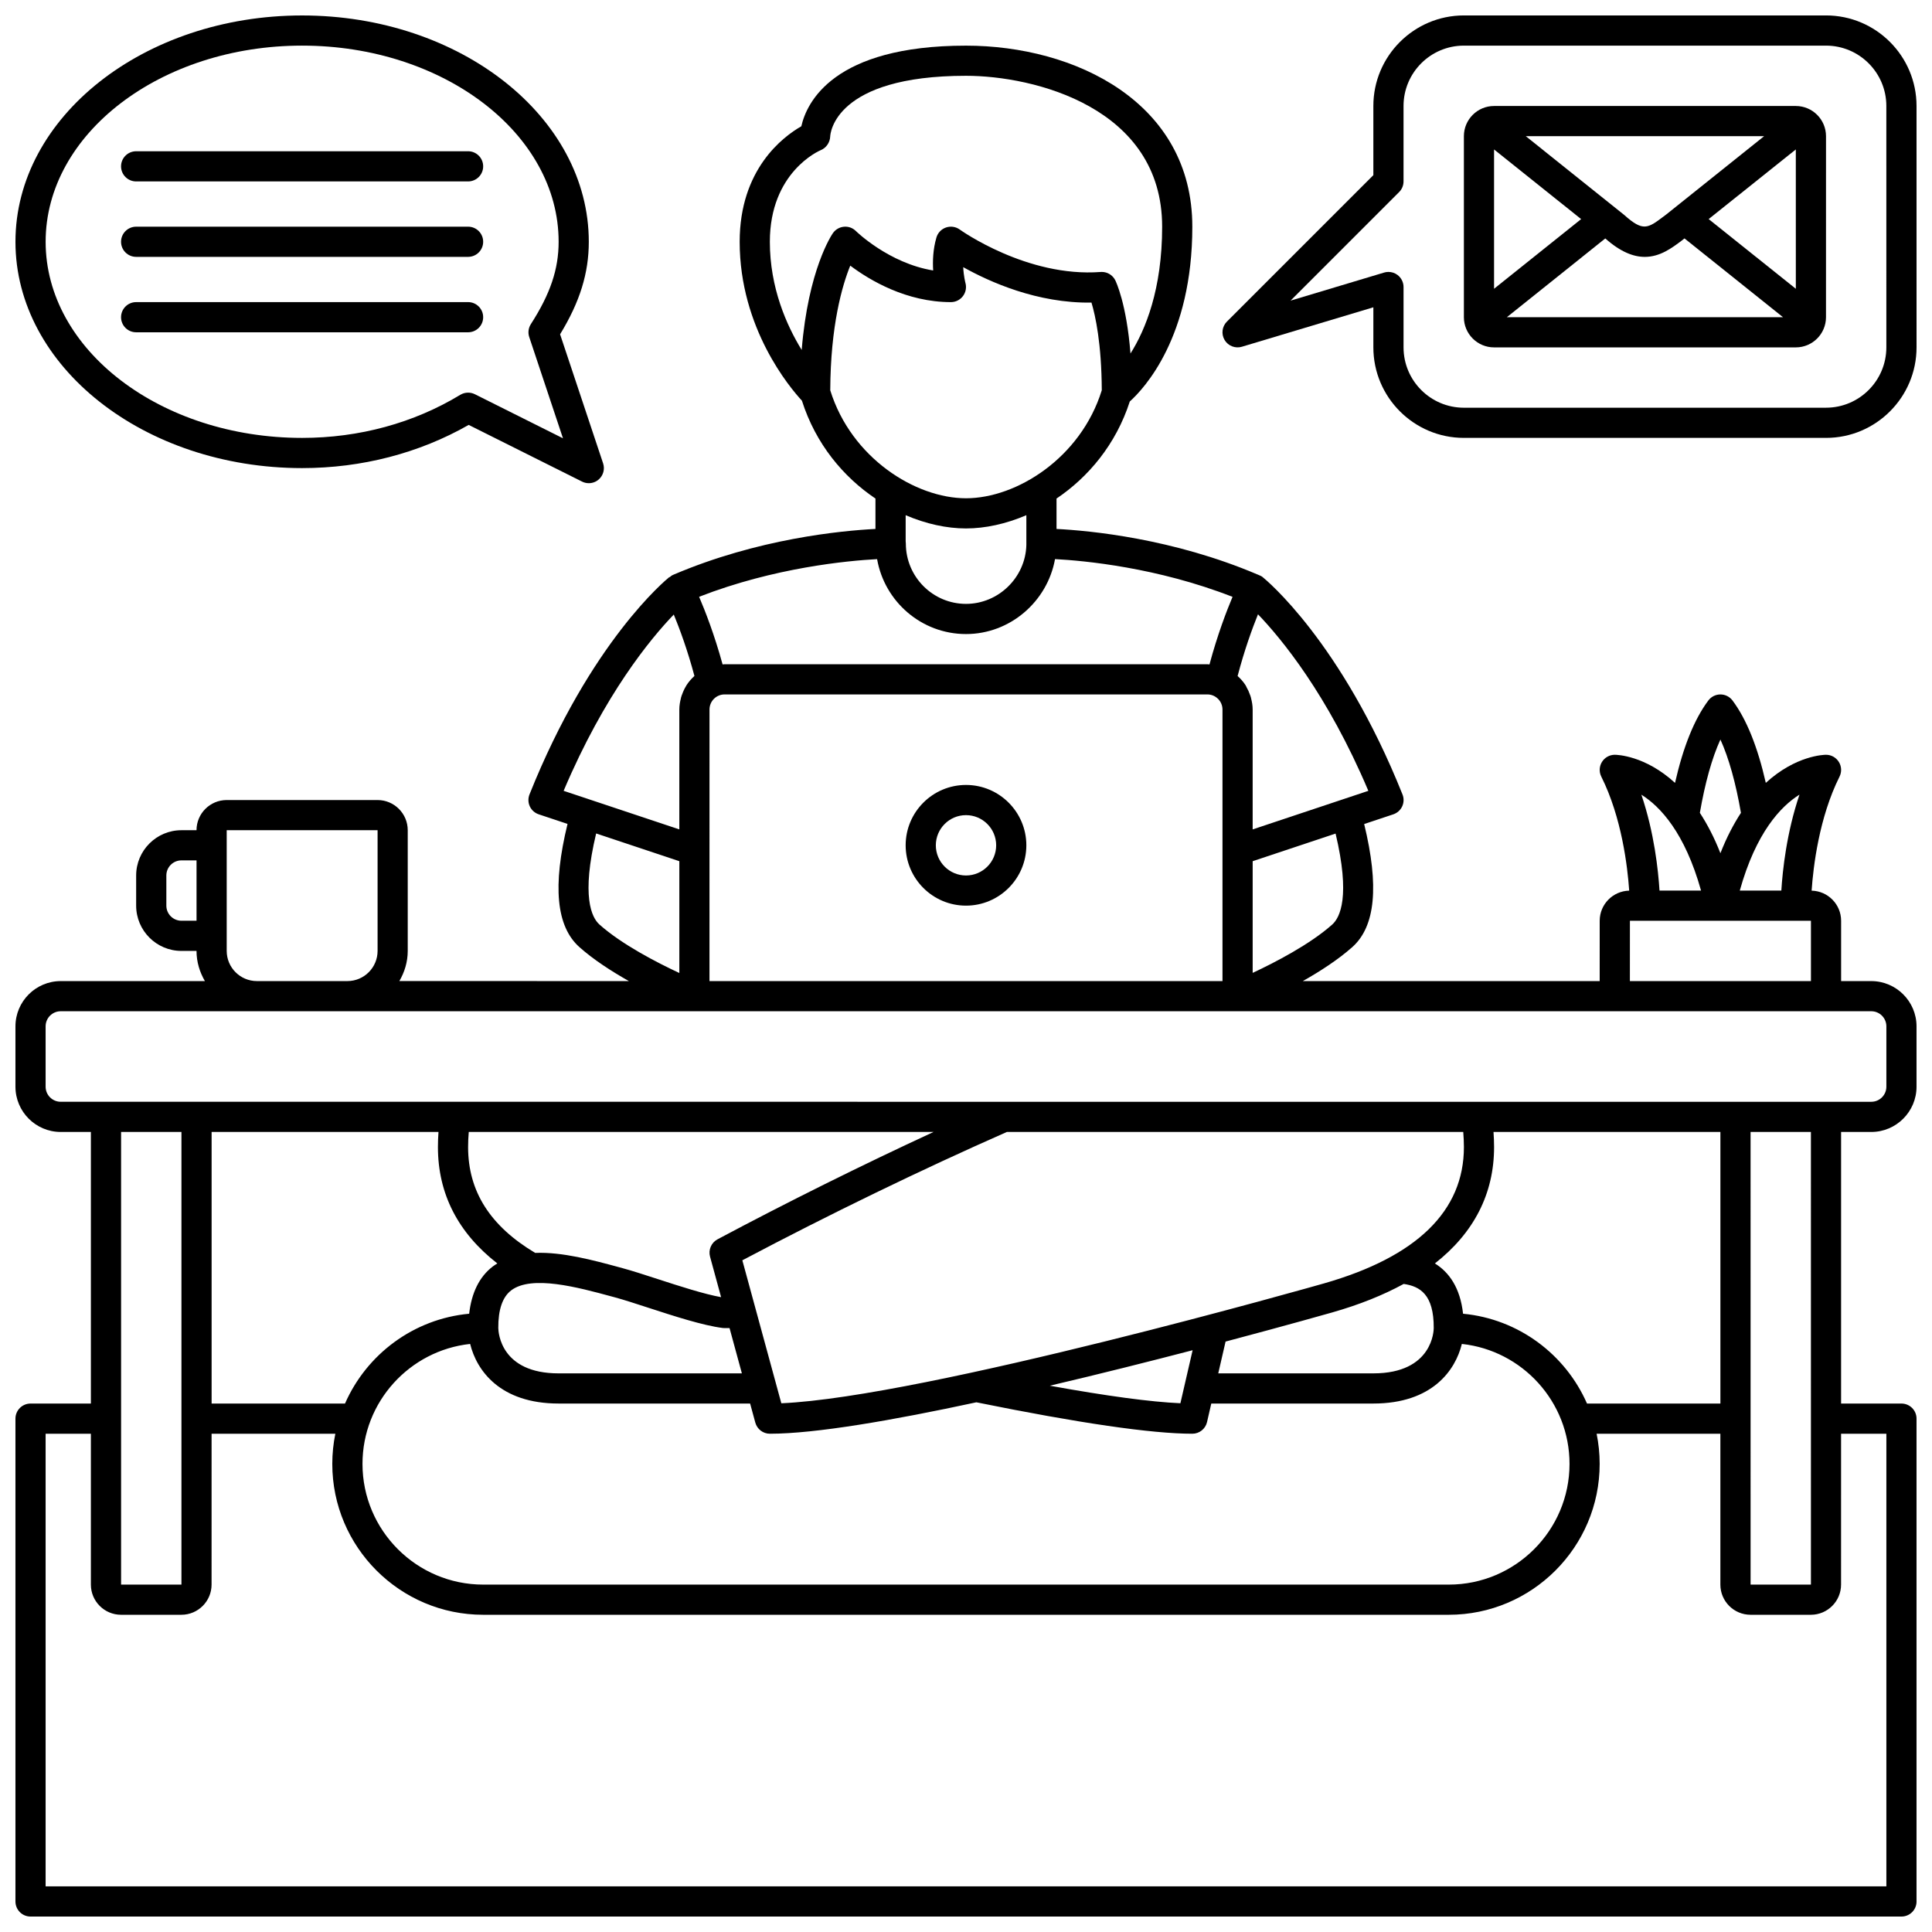
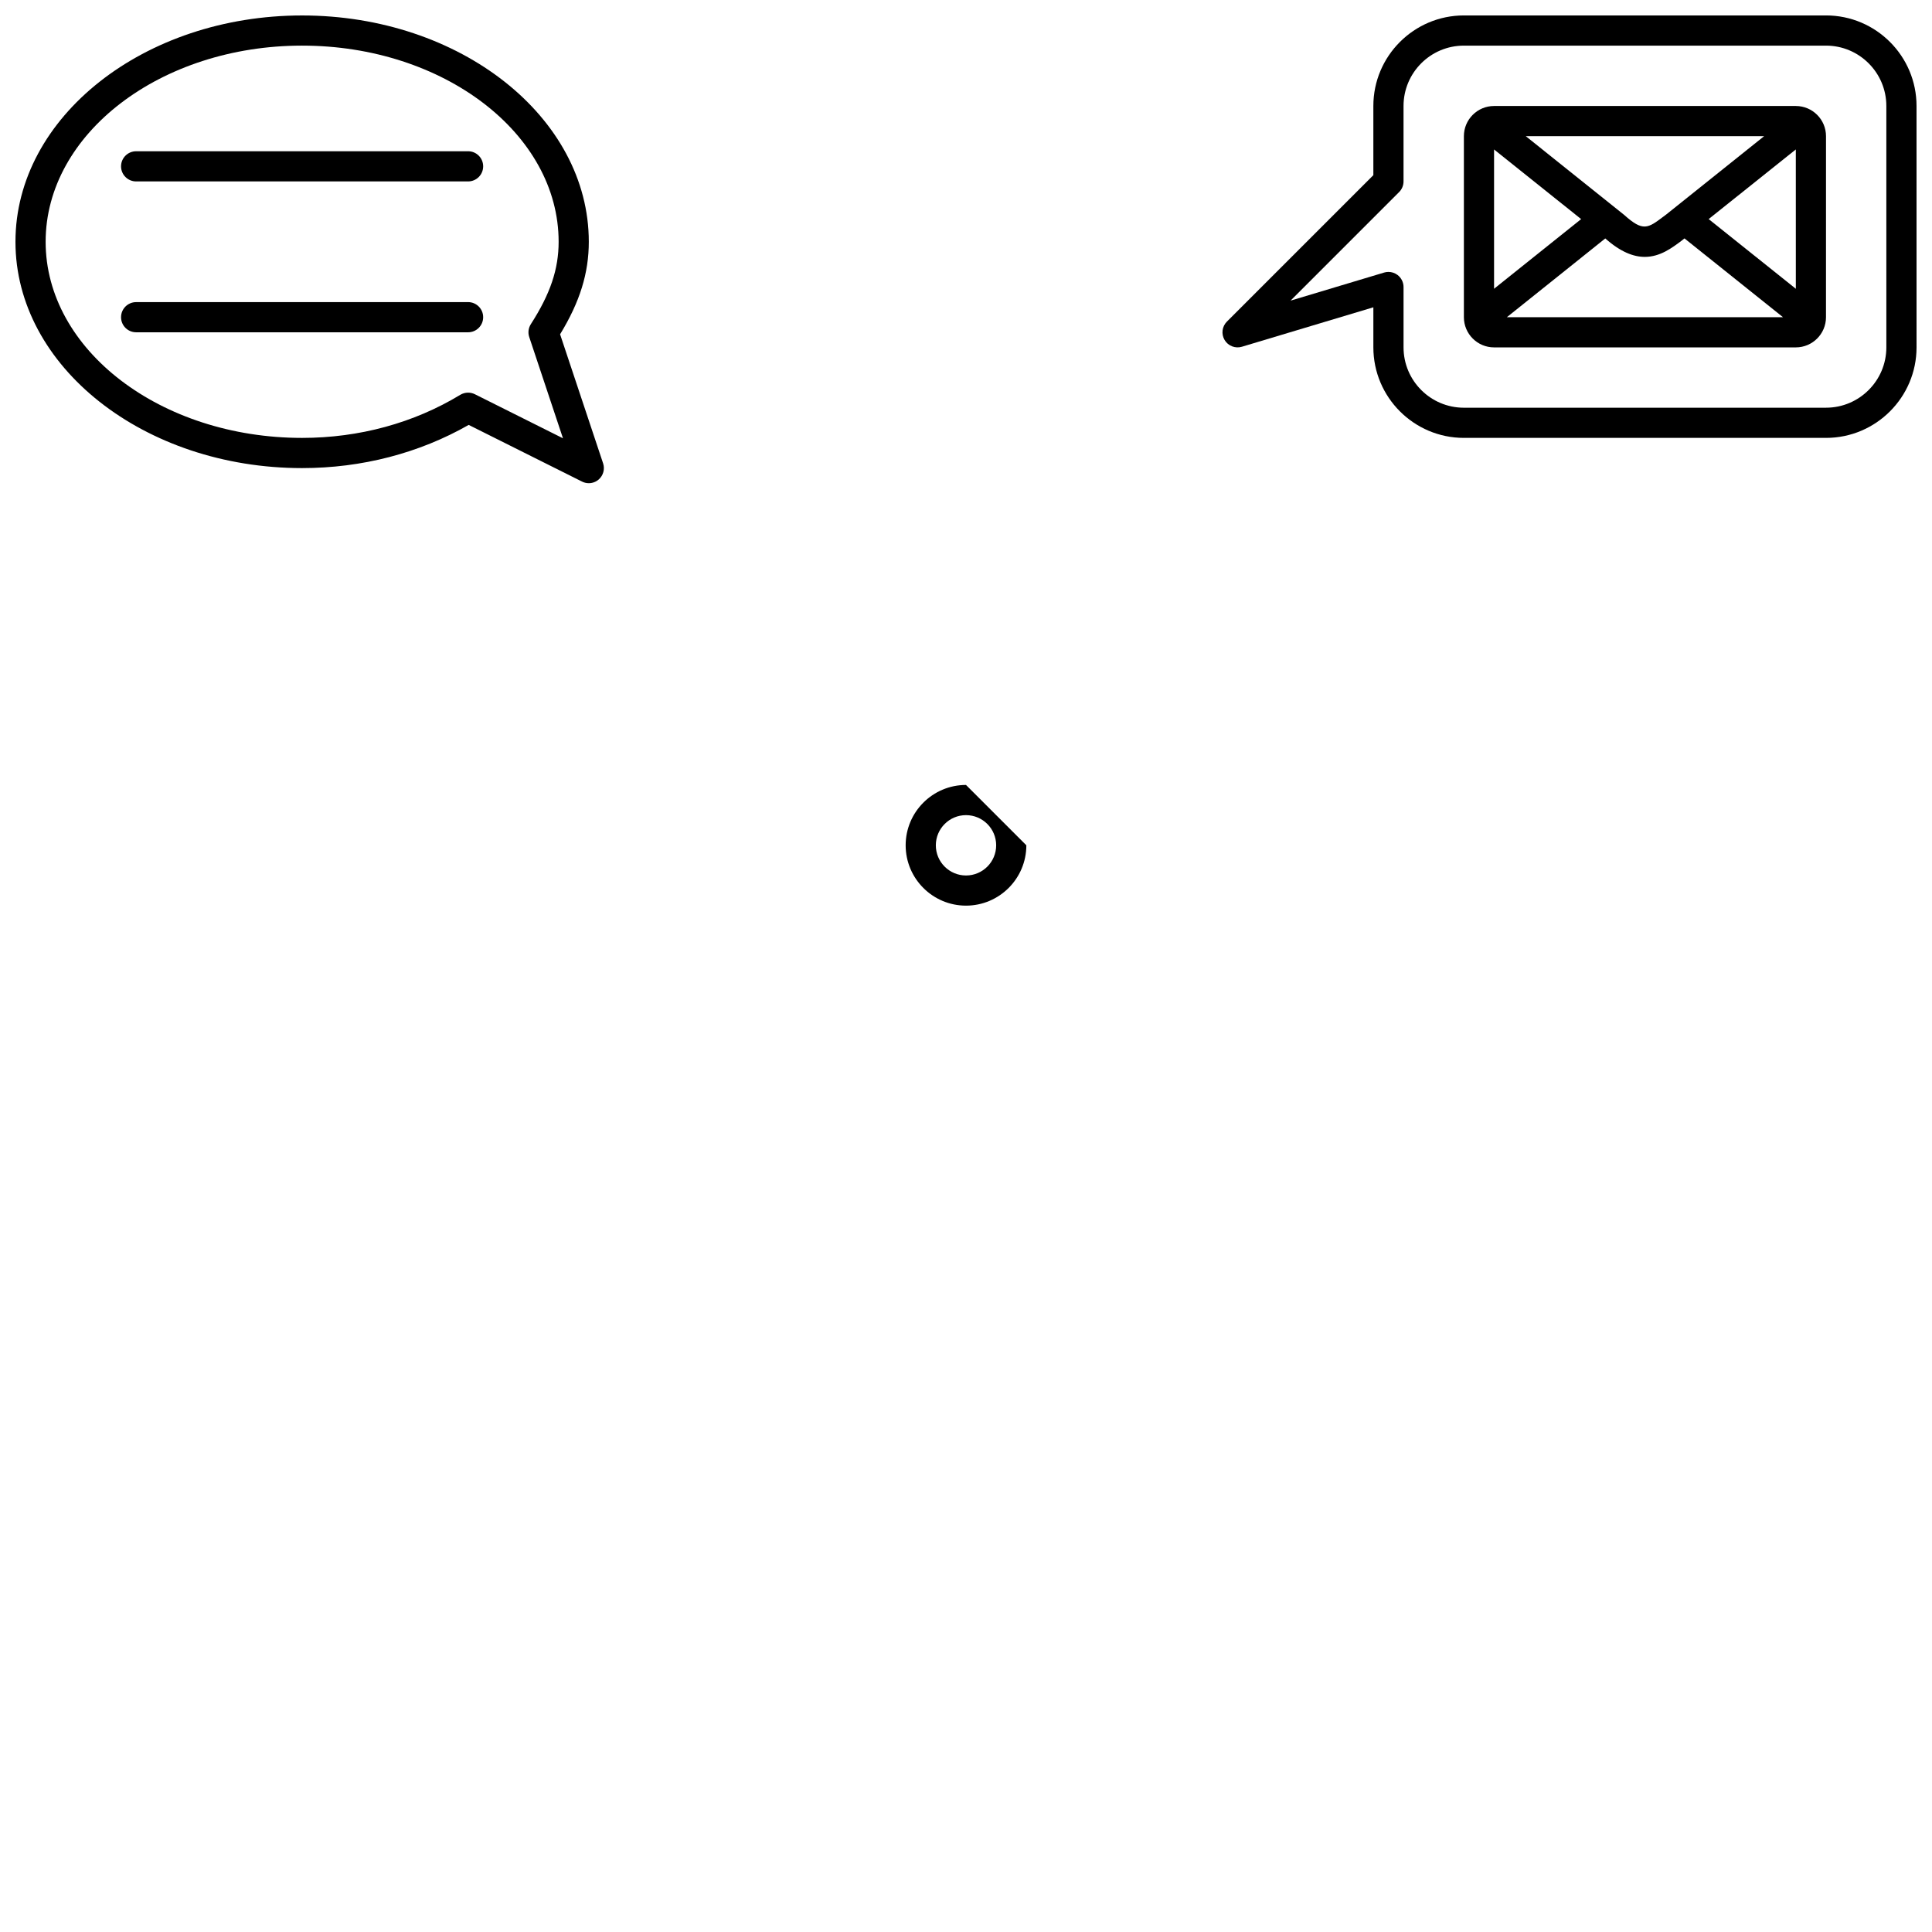
<svg xmlns="http://www.w3.org/2000/svg" width="800px" height="800px" version="1.1" viewBox="144 144 512 512">
  <defs>
    <clipPath id="c">
      <path d="m148.09 156h503.81v495.9h-503.81z" />
    </clipPath>
    <clipPath id="b">
      <path d="m467 148.09h184.9v112.91h-184.9z" />
    </clipPath>
    <clipPath id="a">
      <path d="m148.09 148.09h156.91v124.91h-156.91z" />
    </clipPath>
  </defs>
  <g clip-path="url(#c)">
-     <path d="m639.91 404h-7.996v-15.984c0-4.348-3.492-7.883-7.816-7.984 0.441-6.402 1.98-19.387 7.394-30.215 0.621-1.238 0.555-2.711-0.176-3.891-0.734-1.184-2.012-1.902-3.398-1.902-0.539 0-8.027 0.172-15.961 7.449-2.164-9.535-5.113-16.887-8.828-21.84-0.75-1.008-1.934-1.598-3.199-1.598-1.254 0-2.441 0.59-3.199 1.598-3.719 4.953-6.664 12.305-8.832 21.84-7.934-7.277-15.422-7.449-15.961-7.449-1.387 0-2.672 0.719-3.402 1.898-0.73 1.18-0.797 2.652-0.176 3.891 5.414 10.828 6.953 23.816 7.394 30.215-4.324 0.105-7.816 3.637-7.816 7.984l-0.004 15.988h-78.676c4.598-2.594 9.379-5.684 13.113-9.008 6.144-5.473 7.137-16.215 3.148-32.613l7.711-2.57c1.043-0.348 1.898-1.109 2.363-2.106 0.465-1 0.492-2.144 0.082-3.168-16.199-40.492-36.234-56.93-37.074-57.609-0.301-0.238-0.668-0.406-1.039-0.551-0.004 0-0.008-0.004-0.012-0.008-0.004 0-0.008-0.004-0.012-0.004-0.094-0.035-0.168-0.074-0.266-0.109-22.469-9.57-44.52-11.637-53.281-12.078v-8.055c8.426-5.676 15.73-14.324 19.418-25.727 3.777-3.394 16.57-17.059 16.57-46.316 0-32.969-31.09-47.98-59.977-47.98-35.23 0-42.238 15.121-43.641 21.367-4.891 2.797-16.34 11.395-16.34 30.609 0 22.938 13.344 38.703 16.496 42.109 3.664 11.512 11.008 20.23 19.488 25.938v8.055c-8.898 0.453-31.168 2.539-53.676 12.188-0.34 0.145-0.605 0.391-0.887 0.617l-0.047-0.059c-0.844 0.68-20.875 17.117-37.07 57.609-0.406 1.023-0.379 2.168 0.082 3.168 0.465 1 1.32 1.758 2.363 2.106l7.633 2.543c-3.996 16.414-3.004 27.16 3.141 32.641 3.734 3.328 8.516 6.414 13.117 9.008l-60.828-0.004c1.375-2.356 2.223-5.062 2.223-7.988v-31.988c0-4.41-3.586-7.996-7.996-7.996h-39.984c-4.41 0-7.996 3.586-7.996 7.996h-4c-6.613 0-11.996 5.383-11.996 11.996v7.996c0 6.613 5.383 11.996 11.996 11.996h4c0 2.926 0.848 5.633 2.223 7.996h-38.211c-6.613 0-11.996 5.383-11.996 11.996v15.992c0 6.613 5.383 11.996 11.996 11.996h7.996v71.973h-15.992c-2.211 0-4 1.789-4 4v127.95c0 2.211 1.789 4 4 4h495.81c2.211 0 4-1.789 4-4l-0.004-127.95c0-2.211-1.789-4-4-4h-15.992v-71.973h7.996c6.613 0 11.996-5.383 11.996-11.996v-15.992c0-6.613-5.383-11.996-11.996-11.996zm-19.027-49.414c-3.418 10.059-4.481 20.055-4.809 25.422h-11.012c4.289-15.348 10.828-22.301 15.82-25.422zm-20.957-14.605c2.242 4.93 4.078 11.539 5.441 19.434-1.934 2.973-3.785 6.461-5.441 10.699-1.656-4.238-3.512-7.734-5.445-10.703 1.363-7.894 3.199-14.504 5.445-19.43zm-5.133 40.031h-11.008c-0.332-5.367-1.391-15.359-4.805-25.414 4.996 3.125 11.527 10.078 15.812 25.414zm-18.848 7.996 47.973 0.008v15.984h-47.98zm-243.92-55.98c0-2.207 1.793-4 4-4h127.95c1.078 0 2.055 0.441 2.773 1.137 0.023 0.02 0.043 0.039 0.066 0.059 0.711 0.723 1.156 1.715 1.156 2.805v71.973h-135.95zm165.02 56.992c-5.918 5.269-15.195 10.051-21.074 12.805v-29.598l21.973-7.32c3.945 16.602 1.215 22.23-0.898 24.113zm9.582-35.441-30.66 10.223v-31.773c0-1.039-0.176-2.035-0.426-3-0.008-0.031-0.004-0.059-0.012-0.094l-0.188-0.621-0.02 0.008c-0.004-0.016-0.012-0.031-0.016-0.051l0.02-0.008c-0.012-0.031-0.035-0.051-0.047-0.09-0.25-0.742-0.57-1.449-0.961-2.113-0.02-0.043-0.027-0.09-0.047-0.133-0.07-0.133-0.172-0.309-0.25-0.434-0.004-0.004-0.008-0.004-0.012-0.012-0.566-0.867-1.258-1.637-2.031-2.332 1.809-6.894 3.879-12.582 5.402-16.355 6.062 6.309 18.371 21.094 29.246 46.785zm-145.11-169.79c1.457-0.594 2.434-2.059 2.496-3.629 0.023-0.66 1.043-16.074 35.988-16.074 17.977 0 51.98 8.355 51.98 39.984 0 16.609-4.434 27.352-8.391 33.617-1.051-13.297-3.887-19.117-4.031-19.41-0.676-1.363-2.066-2.211-3.574-2.211-0.102 0-0.203 0.004-0.305 0.012-19.512 1.484-37.156-11.117-37.332-11.246-1.051-0.758-2.398-0.965-3.644-0.543-1.227 0.418-2.18 1.41-2.543 2.66-0.906 3.098-1.02 6.211-0.863 8.73-11.746-1.922-20.371-10.344-20.461-10.434-0.836-0.836-1.992-1.273-3.18-1.156-1.18 0.105-2.25 0.727-2.926 1.695-0.305 0.441-6.547 9.637-8.273 30.961-4.016-6.539-8.438-16.5-8.438-28.676 0-18.375 12.969-24.062 13.496-24.281zm2.508 63.652c0.074-17.191 3.172-27.797 5.301-33.043 5.207 3.906 14.887 9.668 26.676 9.668 1.25 0 2.418-0.586 3.18-1.582 0.758-0.996 1.004-2.289 0.672-3.496-0.008-0.027-0.48-1.793-0.59-4.188 6.973 3.902 19.629 9.613 33.988 9.391 1.035 3.434 2.676 10.848 2.731 23.234-5.562 17.918-22.57 28.621-35.98 28.621-13.418 0-30.418-10.699-35.977-28.605zm35.977 36.602c5.07 0 10.594-1.191 15.992-3.516v7.902c-0.215 8.605-7.391 15.605-15.992 15.605-8.793 0-15.945-7.172-15.945-15.992 0-0.207-0.016-0.41-0.047-0.605v-6.906c5.398 2.32 10.922 3.512 15.992 3.512zm-23.562 8.133c1.965 11.258 11.766 19.855 23.562 19.855 11.672 0 21.562-8.602 23.59-19.863 7.723 0.41 27.07 2.203 47.043 10.004-1.586 3.762-3.988 10.031-6.113 17.914-0.184-0.008-0.355-0.059-0.547-0.059h-127.95c-0.184 0-0.352 0.043-0.531 0.051-2.164-7.883-4.606-14.152-6.223-17.922 19.906-7.754 39.359-9.562 47.168-9.98zm-53.879 14.688c1.543 3.758 3.644 9.418 5.469 16.262-0.035 0.031-0.059 0.066-0.094 0.102-0.75 0.691-1.422 1.465-1.98 2.324-0.004 0.008-0.016 0.012-0.02 0.02-0.027 0.039-0.035 0.082-0.059 0.125-0.469 0.746-0.836 1.551-1.133 2.394-0.008 0.023-0.027 0.039-0.039 0.062-0.09 0.246-0.168 0.5-0.238 0.75-0.008 0.031 0 0.059-0.008 0.094-0.25 0.973-0.43 1.977-0.43 3.027v31.773l-30.66-10.219c10.844-25.617 23.105-40.391 29.191-46.715zm-20.578 58.012 22.047 7.348v29.633c-5.902-2.754-15.227-7.551-21.164-12.84-2.109-1.883-4.844-7.519-0.883-24.141zm-109.9 23.129c-2.207 0-4-1.793-4-4v-7.996c0-2.207 1.793-4 4-4h4v15.992zm11.996 7.996v-31.988h39.984v31.988c0 4.41-3.586 7.996-7.996 7.996h-23.992c-4.41 0-7.996-3.586-7.996-7.996zm-11.996 47.98v119.95l-15.996 0.004v-119.96zm407.84 71.973h-35.352c-5.703-13.004-18.117-22.41-32.844-23.801-0.77-6.953-3.75-11.027-7.469-13.328 10.316-8.074 15.688-18.461 15.688-30.844 0-1.332-0.055-2.66-0.152-4h60.129zm-331.33-15.797c1.707 6.981 7.863 15.797 23.449 15.797h50.746l1.375 5.051c0.477 1.738 2.055 2.949 3.859 2.949 12.09 0 32.668-3.57 54.727-8.328 27.195 5.519 46.469 8.328 57.23 8.328 1.863 0 3.481-1.285 3.898-3.098l1.125-4.902h42.953c15.594 0 21.75-8.824 23.449-15.797 16.02 1.727 28.535 15.324 28.535 31.793 0 17.637-14.352 31.988-31.988 31.988h-255.9c-17.637 0-31.988-14.352-31.988-31.988 0-16.469 12.516-30.062 28.531-31.793zm10.848-14.172c5.422-4.164 17.703-0.832 26.664 1.598l0.887 0.238c2.375 0.645 5.461 1.652 8.789 2.734 6.805 2.211 14.523 4.723 19.75 5.375 0.164 0.02 0.332 0.031 0.496 0.031h1.309l3.269 11.996h-48.562c-15.332 0-15.969-10.801-15.992-12.02-0.031-4.852 1.109-8.199 3.391-9.953zm236.55-1.727c4.297 0.617 8.012 2.777 7.961 11.703 0 0.488-0.184 11.996-15.992 11.996h-41.113l1.941-8.426c16.535-4.383 27.914-7.621 28.27-7.723 7.195-2.051 13.508-4.586 18.934-7.551zm-93.777 26.969c13.309-3.125 26.398-6.422 37.84-9.402l-3.238 14.051c-7.856-0.344-19.473-1.91-34.602-4.648zm109.56-67.246c0.105 1.344 0.176 2.672 0.176 4 0 16.945-12.477 29.105-37.082 36.137-1.082 0.312-105.87 30.137-143.81 31.766l-10.332-37.887c22.816-12.078 47.555-24.074 70.113-34.02h120.94zm-197.63 28.457c-1.648 0.879-2.469 2.777-1.977 4.582l2.93 10.742c-4.508-0.809-11.012-2.914-16.844-4.812-3.469-1.129-6.699-2.176-9.168-2.844l-0.883-0.242c-7.047-1.914-15.18-4.113-22.375-3.832-11.926-7.121-17.777-16.301-17.777-28.051 0-1.332 0.062-2.66 0.176-4h123.18c-19.012 8.793-38.828 18.629-57.266 28.457zm-58.348 6.387c-0.414 0.262-0.836 0.52-1.23 0.824-3.57 2.742-5.602 6.992-6.234 12.504-14.754 1.367-27.195 10.781-32.902 23.805l-35.352-0.004v-71.973h60.125c-0.094 1.336-0.148 2.664-0.148 4 0 12.418 5.344 22.742 15.742 30.844zm368.11 45.129v119.95h-487.82v-119.95h11.996v39.984c0 4.41 3.586 7.996 7.996 7.996h15.992c4.41 0 7.996-3.586 7.996-7.996l0.004-39.984h32.797c-0.527 2.582-0.809 5.258-0.809 7.996 0 22.047 17.938 39.984 39.984 39.984h255.9c22.047 0 39.984-17.938 39.984-39.984 0-2.738-0.281-5.414-0.809-7.996h32.797v39.984c0 4.41 3.586 7.996 7.996 7.996h15.992c4.41 0 7.996-3.586 7.996-7.996l0.004-39.984zm-19.992 39.984h-15.992l-0.004-119.96h15.992zm19.992-131.95c0 2.207-1.793 4-4 4l-479.82-0.004c-2.207 0-4-1.793-4-4v-15.992c0-2.207 1.793-4 4-4h479.82c2.207 0 4 1.793 4 4z" />
-   </g>
-   <path d="m400 352.02c-8.82 0-15.992 7.172-15.992 15.992 0 8.82 7.172 15.992 15.992 15.992s15.992-7.172 15.992-15.992c0-8.816-7.172-15.992-15.992-15.992zm0 23.992c-4.41 0-7.996-3.586-7.996-7.996 0-4.41 3.586-7.996 7.996-7.996s7.996 3.586 7.996 7.996c0 4.41-3.586 7.996-7.996 7.996z" />
+     </g>
+   <path d="m400 352.02c-8.82 0-15.992 7.172-15.992 15.992 0 8.82 7.172 15.992 15.992 15.992s15.992-7.172 15.992-15.992zm0 23.992c-4.41 0-7.996-3.586-7.996-7.996 0-4.41 3.586-7.996 7.996-7.996s7.996 3.586 7.996 7.996c0 4.41-3.586 7.996-7.996 7.996z" />
  <g clip-path="url(#b)">
    <path d="m627.91 148.09h-95.965c-13.23 0-23.992 10.762-23.992 23.992v18.336l-38.812 38.812c-1.297 1.297-1.547 3.305-0.605 4.879 0.938 1.578 2.844 2.305 4.582 1.781l34.836-10.453v10.617c0 13.23 10.762 23.992 23.992 23.992h95.965c13.23 0 23.992-10.762 23.992-23.992l-0.004-63.973c0-13.23-10.758-23.992-23.988-23.992zm15.992 87.965c0 8.82-7.172 15.992-15.992 15.992l-95.965 0.004c-8.82 0-15.992-7.172-15.992-15.992v-15.992c0-1.262-0.598-2.449-1.613-3.211-0.699-0.523-1.535-0.793-2.387-0.793-0.387 0-0.773 0.055-1.148 0.168l-24.793 7.438 28.77-28.77c0.75-0.746 1.168-1.762 1.168-2.824v-19.992c0-8.82 7.172-15.992 15.992-15.992h95.965c8.82 0 15.992 7.172 15.992 15.992z" />
  </g>
  <path d="m619.91 172.09h-79.969c-4.41 0-7.996 3.586-7.996 7.996v47.98c0 4.41 3.586 7.996 7.996 7.996h79.969c4.41 0 7.996-3.586 7.996-7.996l0.004-47.98c0-4.41-3.59-7.996-8-7.996zm-34.379 28.781-0.668 0.5c-4.18 3.148-5.434 4.082-10.438-0.414l-26.082-20.871h63.168zm-22.512 1.195-23.078 18.461v-36.918zm6.398 5.125c4.062 3.609 7.508 4.887 10.469 4.887 4.051 0 7.191-2.367 9.785-4.312l0.734-0.586 26.117 20.887h-73.199zm27.398-5.133 23.094-18.453 0.004 36.93z" />
  <g clip-path="url(#a)">
    <path d="m224.07 268.05c15.789 0 31-3.949 44.141-11.445l30.043 15.023c0.562 0.285 1.18 0.422 1.785 0.422 0.941 0 1.879-0.332 2.617-0.977 1.223-1.062 1.684-2.75 1.172-4.285l-11.398-34.199c5.254-8.605 7.609-16.234 7.609-24.516 0-33.07-34.078-59.977-75.973-59.977-41.891 0-75.969 26.906-75.969 59.977 0 33.07 34.078 59.977 75.973 59.977zm0-111.96c37.48 0 67.973 23.32 67.973 51.98 0 7.277-2.203 13.805-7.359 21.828-0.656 1.02-0.816 2.277-0.43 3.426l8.941 26.828-23.355-11.68c-0.562-0.277-1.176-0.418-1.789-0.418-0.719 0-1.434 0.195-2.074 0.578-12.312 7.473-26.805 11.418-41.906 11.418-37.484 0-67.977-23.32-67.977-51.98 0-28.66 30.492-51.98 67.977-51.98z" />
  </g>
  <path d="m180.08 192.08h87.965c2.211 0 4-1.789 4-4s-1.789-4-4-4l-87.965 0.004c-2.211 0-4 1.789-4 4 0 2.207 1.789 3.996 4 3.996z" />
-   <path d="m180.08 212.07h87.965c2.211 0 4-1.789 4-4 0-2.211-1.789-4-4-4l-87.965 0.004c-2.211 0-4 1.789-4 4 0 2.207 1.789 3.996 4 3.996z" />
  <path d="m180.08 232.06h87.965c2.211 0 4-1.789 4-4s-1.789-4-4-4l-87.965 0.004c-2.211 0-4 1.789-4 4 0 2.207 1.789 3.996 4 3.996z" />
</svg>